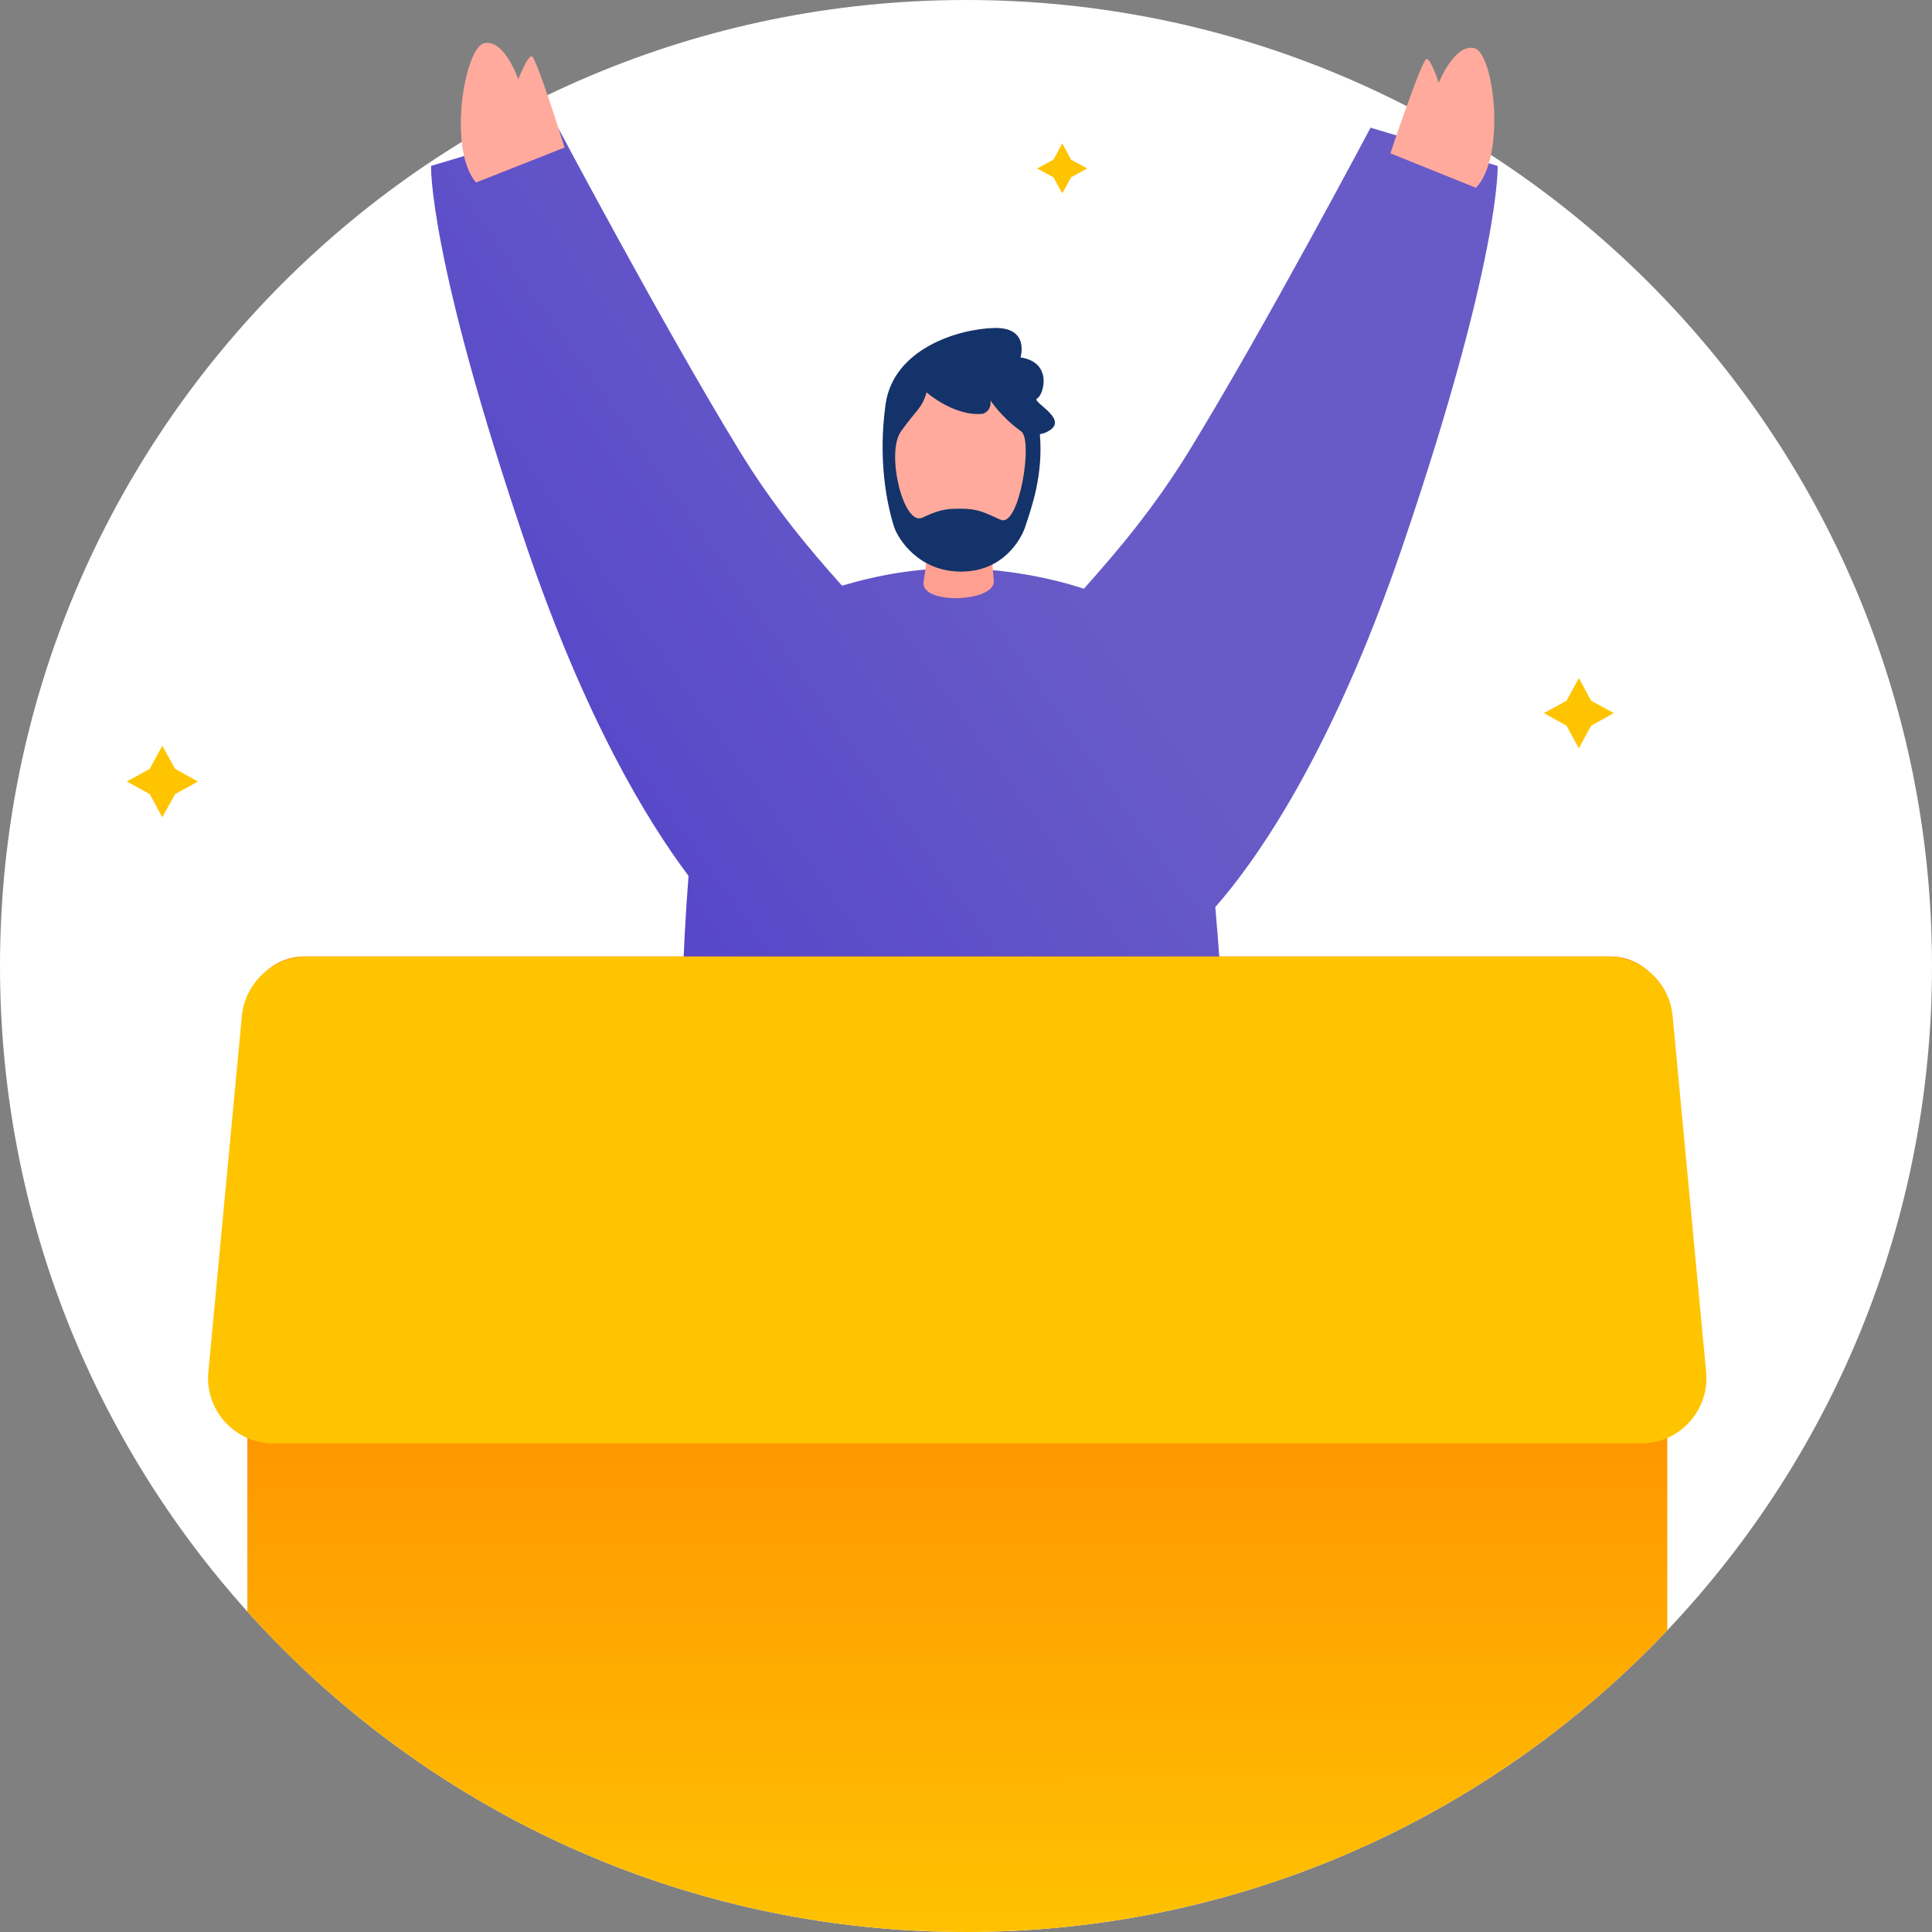
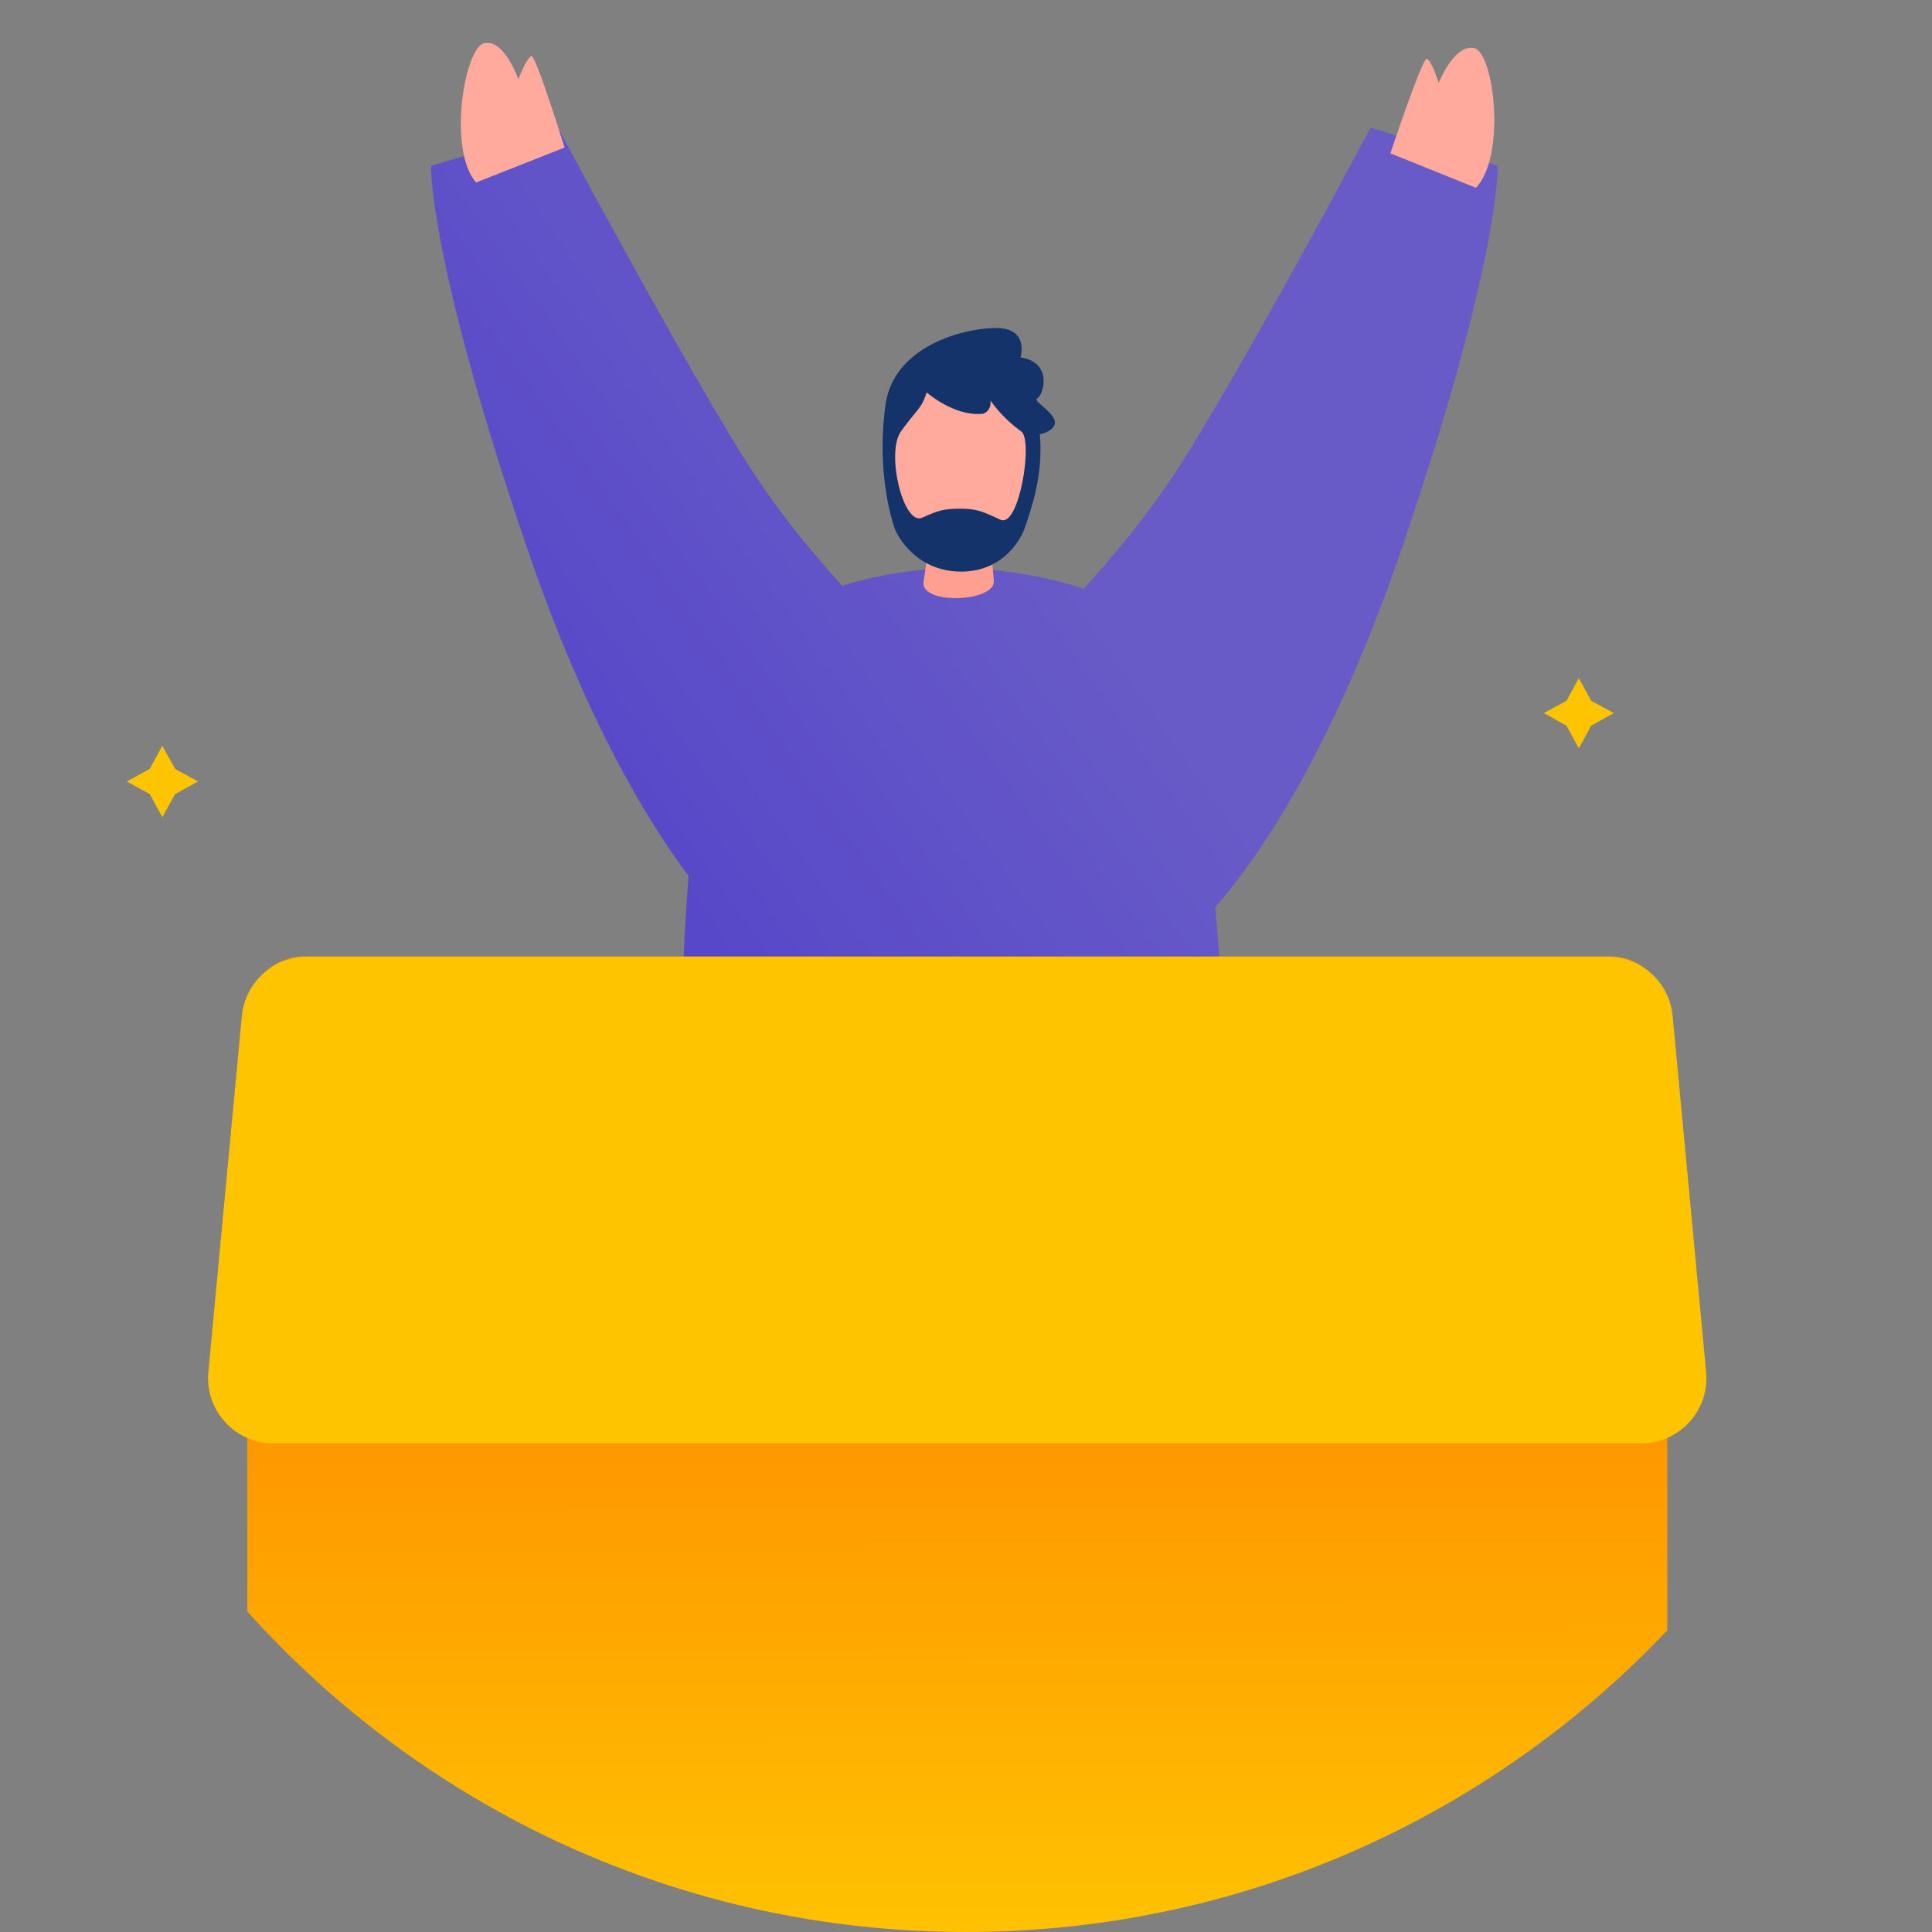
<svg xmlns="http://www.w3.org/2000/svg" width="274" height="274" viewBox="0 0 274 274" fill="none">
  <rect x="0" y="0" width="274" height="274" fill="#808080" stroke="none" />
-   <path d="M137 274C212.663 274 274 212.663 274 137C274 61.337 212.663 0 137 0C61.337 0 0 61.337 0 137C0 212.663 61.337 274 137 274Z" fill="white" />
  <path d="M212.402 23.529L194.377 18.104C194.377 18.104 179.315 46.551 168.714 63.827C163.717 72 158.434 78.211 153.722 83.493C148.012 81.638 141.551 80.602 135.34 80.602C129.951 80.602 124.561 81.53 119.421 83.065C114.781 77.89 109.677 71.822 104.823 63.862C94.258 46.587 79.159 18.139 79.159 18.139L61.134 23.529C61.134 23.529 60.706 36.486 74.698 77.569C82.978 101.84 91.688 116.296 97.648 124.22C95.864 147.027 96.542 172.512 97.755 175.475C101.325 184.327 167.786 184.434 173.068 174.618C174.71 171.584 174.21 149.669 172.354 128.645C177.887 122.363 188.702 107.372 198.874 77.569C212.866 36.486 212.402 23.529 212.402 23.529Z" fill="url(#paint0_linear_31511_399559)" />
  <path d="M24.837 109.049L28.086 110.834L24.837 112.619L23.017 115.902L21.233 112.619L17.984 110.834L21.233 109.049L23.017 105.766L24.837 109.049Z" fill="#FFC400" />
-   <path d="M151.905 22.646L154.189 23.895L151.905 25.145L150.655 27.429L149.406 25.145L147.086 23.895L149.406 22.646L150.655 20.326L151.905 22.646Z" fill="#FFC400" />
  <path d="M225.663 99.382L228.876 101.131L225.663 102.916L223.914 106.128L222.166 102.916L218.953 101.131L222.166 99.382L223.914 96.17L225.663 99.382Z" fill="#FFC400" />
  <path fill-rule="evenodd" clip-rule="evenodd" d="M236.459 231.217C211.491 257.566 176.165 274 137 274C96.529 274 60.157 256.452 35.078 228.549V143.744C35.078 139.282 38.683 135.642 43.181 135.642H228.357C232.819 135.642 236.459 139.247 236.459 143.744V231.217Z" fill="url(#paint1_linear_31511_399559)" />
  <path d="M232.719 204.707H38.798C33.301 204.707 29.018 199.996 29.553 194.535L34.3 144.1C34.764 139.317 38.762 135.677 43.545 135.677H227.972C232.755 135.677 236.788 139.317 237.216 144.1L241.964 194.535C242.499 199.996 238.216 204.707 232.719 204.707Z" fill="#FFC400" />
  <path d="M130.988 82.423C131.595 79.175 131.524 75.855 131.809 73.821C131.809 73.821 140.197 73.678 140.197 73.749C140.304 74.82 140.875 81.566 140.947 82.387C141.161 85.421 130.346 85.85 130.988 82.423Z" fill="#FF9F91" />
  <path d="M146.618 57.616C145.512 56.616 139.301 56.045 136.339 56.045C135.125 56.045 133.162 54.939 131.413 55.117C128.914 55.367 126.701 57.009 126.059 57.616C124.952 58.615 125.987 69.751 126.594 71.857C127.201 73.963 130.235 79.424 136.303 79.424C142.406 79.424 145.405 73.963 146.011 71.857C146.69 69.751 147.689 58.615 146.618 57.616Z" fill="#FFAA9D" />
  <path d="M147.084 56.509C148.012 56.045 149.369 51.37 144.729 50.691C144.729 50.691 146.085 46.372 140.981 46.515C135.841 46.658 126.704 49.478 125.597 57.33C124.491 65.183 125.776 71.536 126.811 74.749C127.346 76.355 130.202 81.066 136.305 81.066C142.409 81.066 144.907 76.283 145.407 74.677C146.264 72.072 147.977 67.431 147.477 61.578C147.798 61.506 148.155 61.435 148.477 61.257C151.974 59.543 146.192 57.009 147.084 56.509ZM141.909 73.713C139.553 72.643 138.625 72.143 136.269 72.143C133.914 72.143 133.128 72.357 130.773 73.428C128.131 74.606 125.597 64.255 127.774 61.185C129.952 58.115 130.701 58.008 131.415 55.653C131.415 55.653 135.306 59.079 139.339 58.687C139.339 58.687 140.624 58.437 140.481 56.795C140.481 56.795 141.945 59.115 144.836 61.185C146.549 62.434 144.55 74.891 141.909 73.713Z" fill="#14336A" />
  <path d="M197.188 21.745C197.188 21.745 201.685 8.288 202.327 8.36C202.97 8.396 204.041 11.751 204.041 11.751C204.041 11.751 206.254 6.183 209.073 6.825C211.893 7.468 213.642 22.102 209.323 26.635L197.188 21.745Z" fill="#FFAA9D" />
  <path d="M80.071 20.924C80.071 20.924 76.038 7.967 75.395 7.967C74.753 8.003 73.504 11.251 73.504 11.251C73.504 11.251 71.576 5.575 68.721 6.111C65.901 6.611 63.438 21.138 67.507 25.885L80.071 20.924Z" fill="#FFAA9D" />
  <defs>
    <linearGradient id="paint0_linear_31511_399559" x1="162.294" y1="95.72" x2="62.799" y2="166.017" gradientUnits="userSpaceOnUse">
      <stop stop-color="#685BC7" />
      <stop offset="0.965" stop-color="#4D3CCA" />
    </linearGradient>
    <linearGradient id="paint1_linear_31511_399559" x1="135.735" y1="188.383" x2="135.829" y2="296.038" gradientUnits="userSpaceOnUse">
      <stop stop-color="#FF8E00" />
      <stop offset="1" stop-color="#FFCF01" />
    </linearGradient>
  </defs>
</svg>